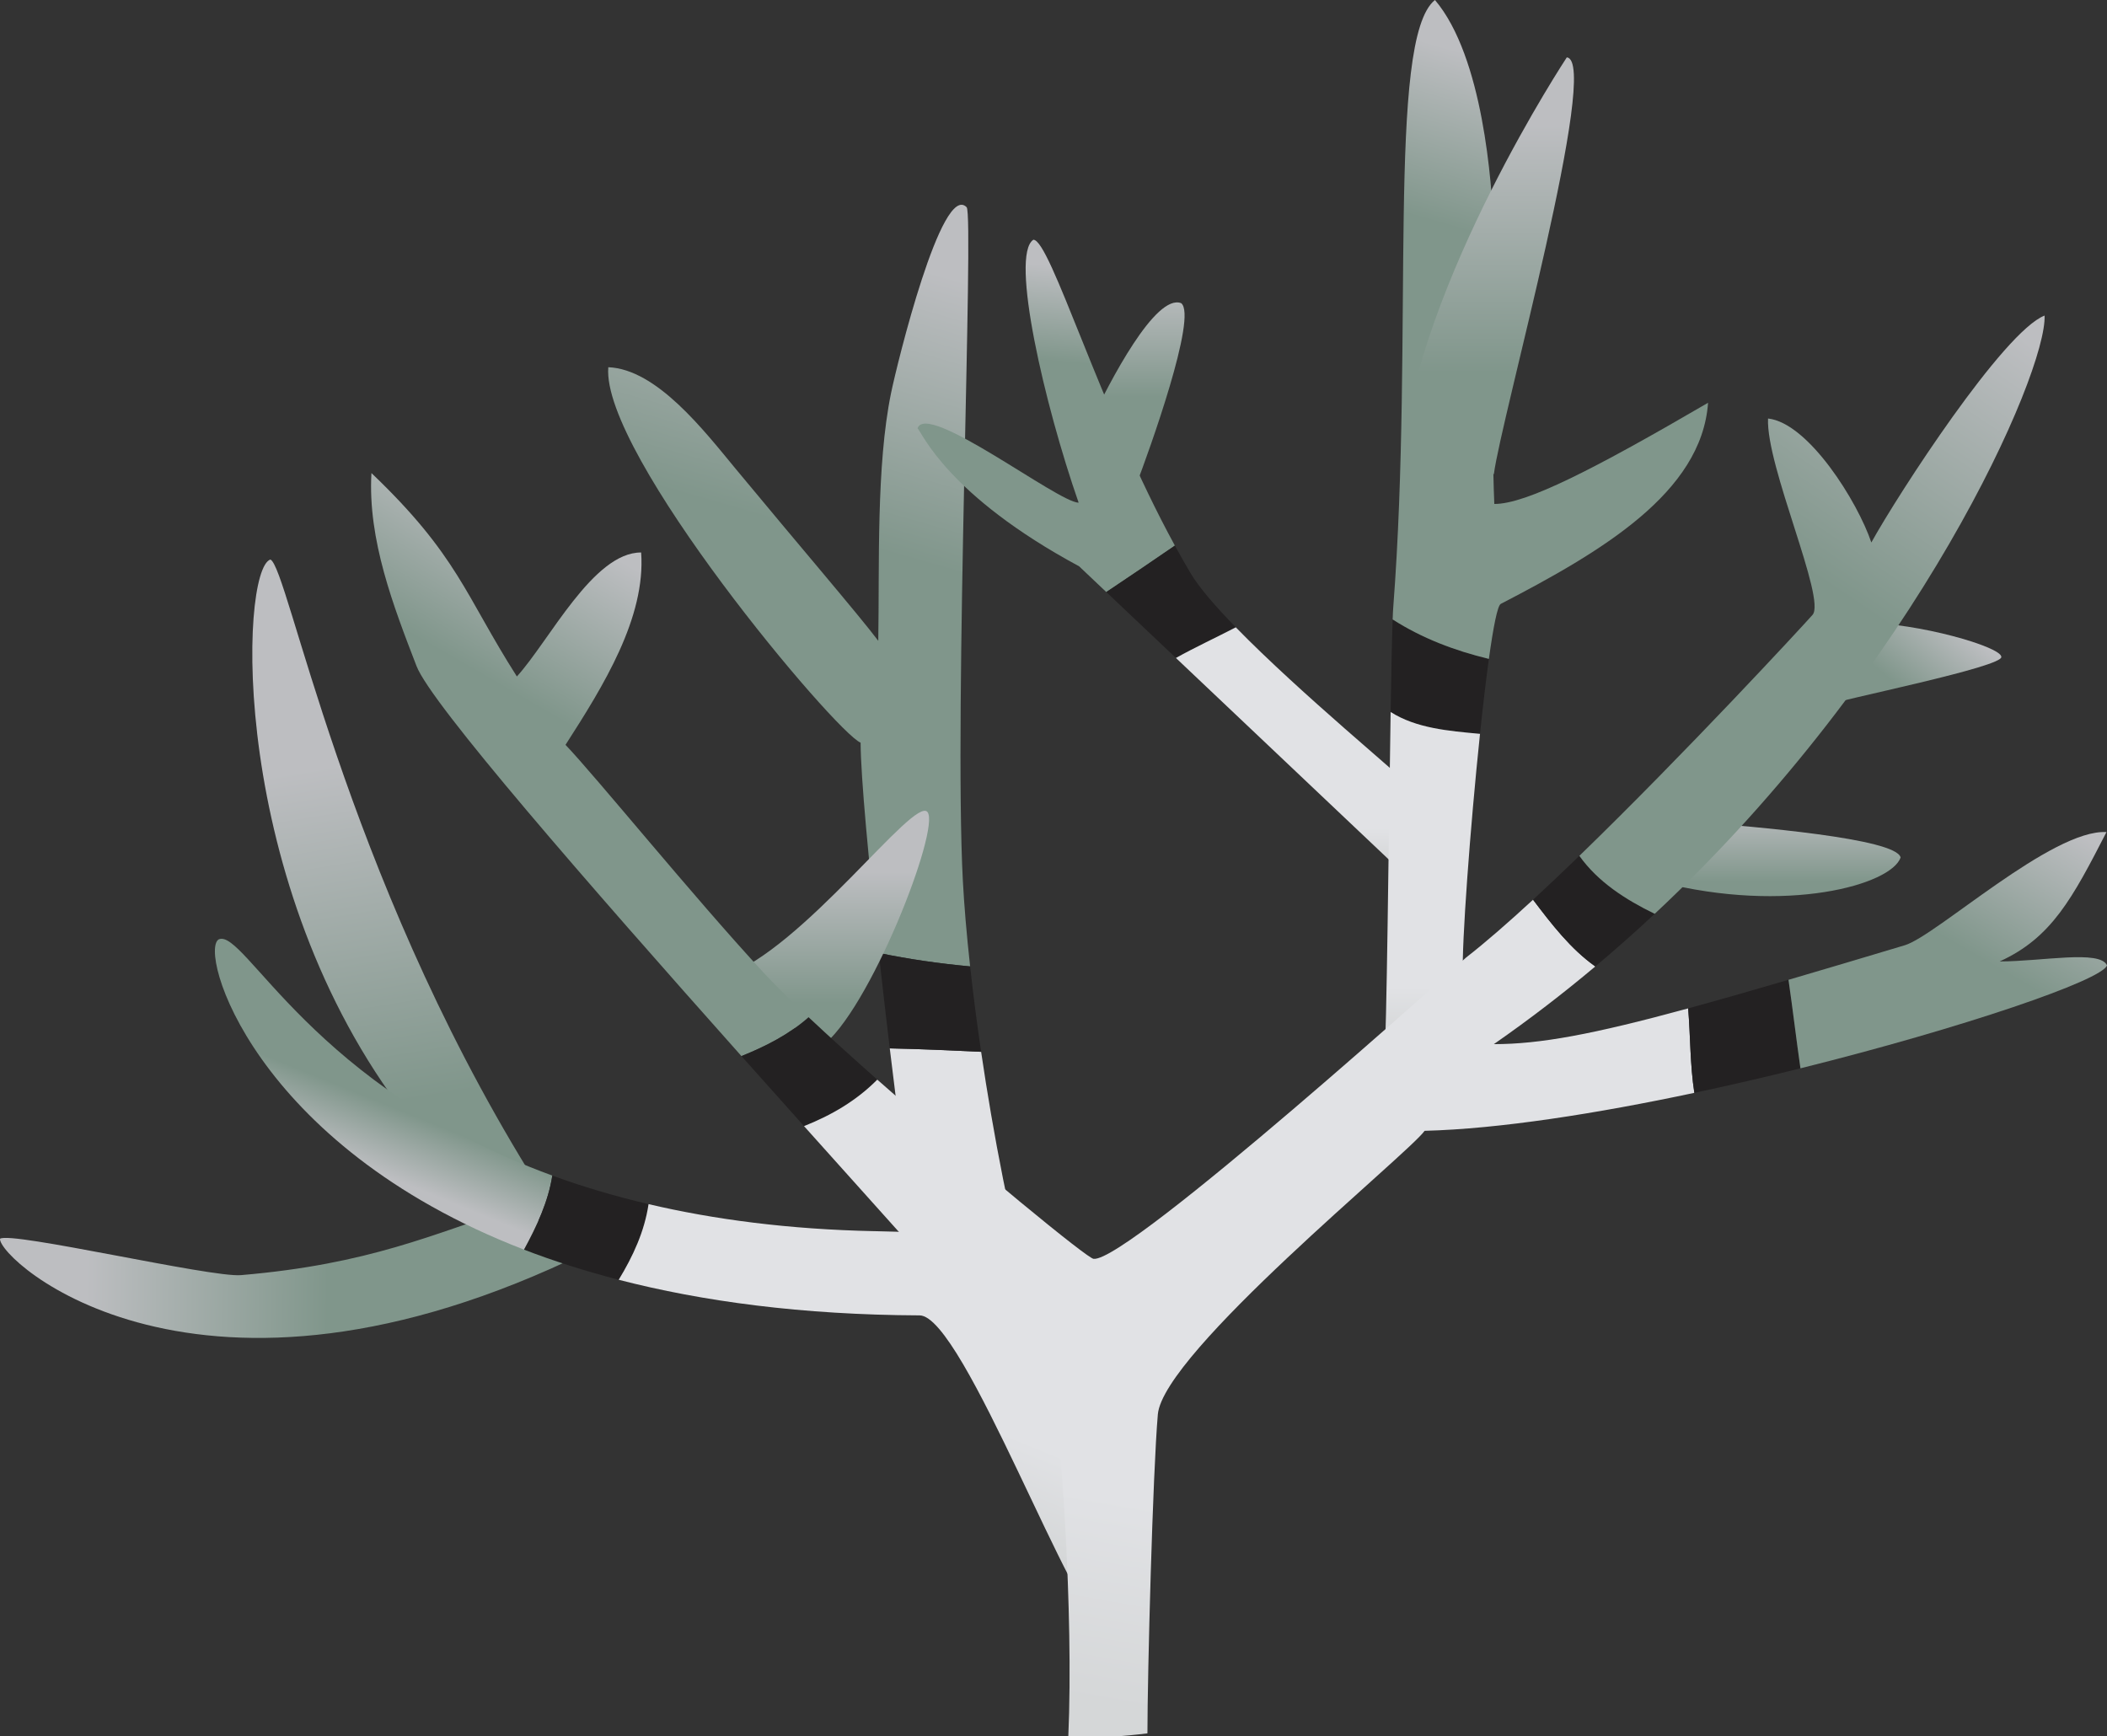
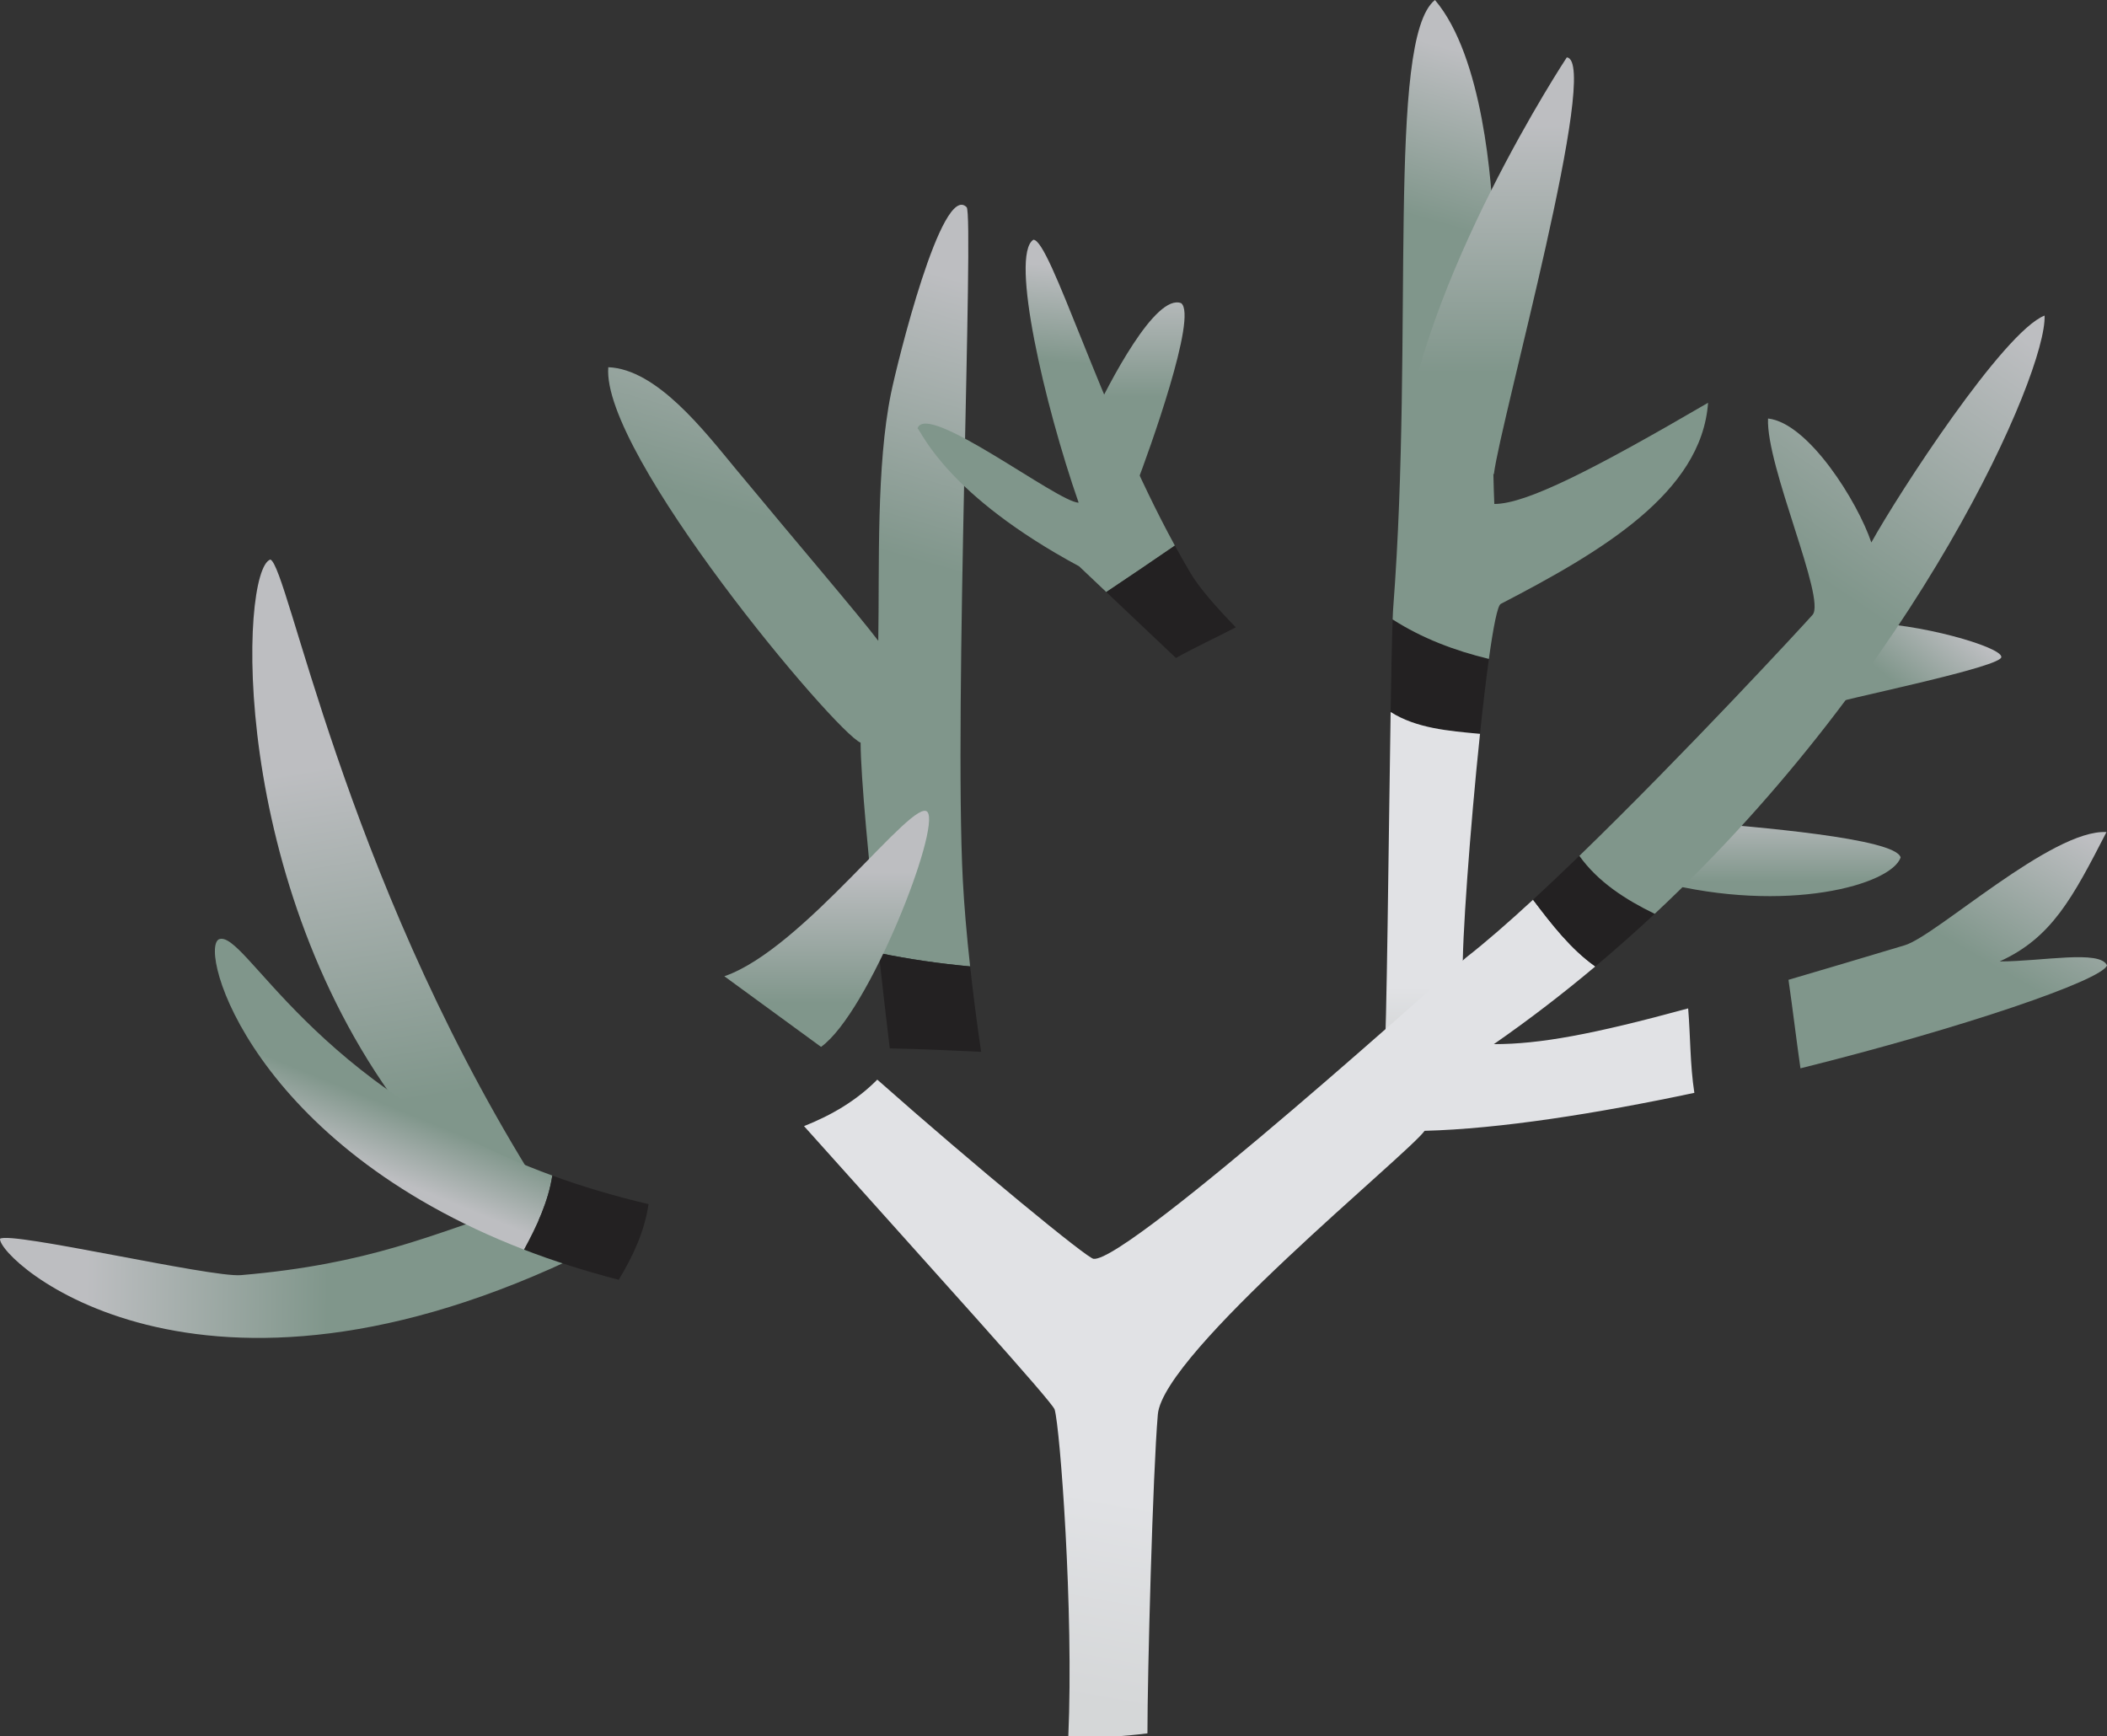
<svg xmlns="http://www.w3.org/2000/svg" xmlns:ns1="https://ian.umces.edu/media-library/" x="0px" y="0px" width="500" height="412" viewBox="0 0 500 412" xml:space="preserve">
  <rect x="0" y="0" width="500" height="412" fill="#333333" stroke="none" />
  <title>Acropora: black band disease</title>
  <desc>
    <ns1:title>Acropora: black band disease</ns1:title>
    <ns1:descr>Illustration of Acropora with black band disease</ns1:descr>
    <ns1:scene>
      <ns1:contains>Staghorn, branching, coral, Cnidaria, Anthozoa, Scleractinia, Acroporidae, Acropora, black band disease</ns1:contains>
      <ns1:when>2011-01-18</ns1:when>
    </ns1:scene>
  </desc>
  <g id="ian_symbols_6a6598ea17b1f4045d2afbe4934c174c">
    <g>
      <linearGradient id="ian_symbols_a14b88611a6a270435f9ea4f52e6d53c" gradientUnits="userSpaceOnUse" x1="16022.999" y1="-9588.149" x2="16351.774" y2="-9980.053" gradientTransform="matrix(0.04 0 0 0.04 -189.267 547.391)">
        <stop offset="0" style="stop-color:#80968B" />
        <stop offset="1" style="stop-color:#BDBEC1" />
      </linearGradient>
      <path fill="url(#ian_symbols_a14b88611a6a270435f9ea4f52e6d53c)" d="M442.035,147.8c13.132,0,32.748,5.689,32.881,8.066c0.703,2.347-37.496,10.004-43.795,12.021    L442.035,147.8z" />
      <linearGradient id="ian_symbols_05fde5cf40b30d54bd8a4f1d4c2a483a" gradientUnits="userSpaceOnUse" x1="6309.534" y1="-6462.105" x2="4880" y2="-6408.355" gradientTransform="matrix(0.04 0.002 -0.002 0.04 -187.404 548.384)">
        <stop offset="0" style="stop-color:#80968B" />
        <stop offset="1" style="stop-color:#BDBEC1" />
      </linearGradient>
      <path fill="url(#ian_symbols_05fde5cf40b30d54bd8a4f1d4c2a483a)" d="M122.761,286.385c-19.986,6.493-35.075,13.647-65.604,16.241    c-7.134,0.597-54.718-10.482-57.154-8.628c-0.409,4.911,46.607,48.447,139.35,3.062c-8.55-5.71-16.589-10.68-16.589-10.68    L122.761,286.385z" />
      <linearGradient id="ian_symbols_b53d99b75226087479c2bd9eae2addf4" gradientUnits="userSpaceOnUse" x1="6945.562" y1="-7559.887" x2="6517.217" y2="-9548.454" gradientTransform="matrix(0.04 0.002 -0.002 0.04 -187.404 548.384)">
        <stop offset="0" style="stop-color:#80968B" />
        <stop offset="1" style="stop-color:#BDBEC1" />
      </linearGradient>
      <path fill="url(#ian_symbols_b53d99b75226087479c2bd9eae2addf4)" d="M64.163,132.792c-7.292,2.367-10.1,77.103,32.26,132.008c3.671,4.768,12.854,7.973,29.107,13.258    C81.355,206.241,68.403,134.66,64.168,132.792H64.163z" />
      <linearGradient id="ian_symbols_ca56209ecef56b44d9ed885241d1c250" gradientUnits="userSpaceOnUse" x1="1143.345" y1="1568.76" x2="1113.258" y2="1494.863" gradientTransform="matrix(0.198 0 0 -0.198 -138.465 571.213)">
        <stop offset="0" style="stop-color:#80968B" />
        <stop offset="1" style="stop-color:#BDBEC1" />
      </linearGradient>
      <path fill="url(#ian_symbols_ca56209ecef56b44d9ed885241d1c250)" d="M51.943,222.921c-4.919,2.539,7.886,48.748,72.409,73.651c3.076-5.655,5.764-11.424,6.715-17.577    C74.11,258.168,58.076,220.391,51.943,222.921z" />
      <path fill="#232122" d="M131.066,278.994c-0.949,6.153-3.639,11.922-6.712,17.577c6.88,2.657,14.367,5.058,22.466,7.154    c3.414-5.596,6.128-11.493,7.087-17.952C145.648,283.836,138.043,281.549,131.066,278.994z" />
      <linearGradient id="ian_symbols_d1e3e1cd7a0fbe84bd87c35220832243" gradientUnits="userSpaceOnUse" x1="1689.702" y1="2242.737" x2="1783.161" y2="2568.666" gradientTransform="matrix(0.198 0 0 -0.198 -138.465 571.213)">
        <stop offset="0" style="stop-color:#80968B" />
        <stop offset="1" style="stop-color:#BDBEC1" />
      </linearGradient>
      <path fill="url(#ian_symbols_d1e3e1cd7a0fbe84bd87c35220832243)" d="M228.487,208.967c-2.13-40.627,2.66-157.976,0.903-159.786c-5.897-6.07-16.49,37.042-17.937,44.093    c-3.538,17.242-2.739,40.873-3.035,58.81c-4.383-5.848-19.135-23.055-33.808-40.78c-7.541-9.122-18.746-23.686-30.258-24.154    c-1.728,20.54,53.949,86.707,59.873,89.103c0.037,8.209,1.952,28.483,4.314,49.906c7.223,1.504,14.449,2.519,21.674,3.195    C229.372,221.693,228.793,214.78,228.487,208.967z" />
      <linearGradient id="ian_symbols_d3d94fc9f3ad6bc46dcdd9bdb5334408" gradientUnits="userSpaceOnUse" x1="1804.311" y1="1323.295" x2="1720.539" y2="1117.542" gradientTransform="matrix(0.198 0 0 -0.198 -138.465 571.213)">
        <stop offset="0.475" style="stop-color:#E1E2E5" />
        <stop offset="1" style="stop-color:#D5D7D8" />
      </linearGradient>
-       <path fill="url(#ian_symbols_d3d94fc9f3ad6bc46dcdd9bdb5334408)" d="M232.826,249.624c-7.228-0.331-14.451-0.676-21.679-0.814c2.591,21.64,5.115,40.351,5.976,43.92    c-0.602-0.015-3.676-0.409-4.272-0.409l-5.234-0.133l-0.01,0.005c-20.499-0.419-38.263-2.796-53.7-6.42    c-0.959,6.459-3.671,12.356-7.085,17.952c19.831,5.122,43.416,8.333,71.408,8.451c10.465,0.034,37.159,74.07,43.93,73.903    c-0.202-7.958,2.542-24.208,2.542-24.208C249.321,336.05,238.498,288.259,232.826,249.624z" />
      <path fill="#232122" d="M230.213,229.355c-7.225-0.676-14.449-1.691-21.674-3.195c0.836,7.568,1.726,15.28,2.608,22.65    c7.225,0.138,14.451,0.483,21.676,0.814C231.778,242.49,230.905,235.666,230.213,229.355z" />
      <linearGradient id="ian_symbols_8134f66c5abf80a4f1caa56ab39636e0" gradientUnits="userSpaceOnUse" x1="9733.553" y1="-7733.812" x2="9733.553" y2="-8511.828" gradientTransform="matrix(0.04 0 0 0.04 -189.267 547.391)">
        <stop offset="0" style="stop-color:#80968B" />
        <stop offset="1" style="stop-color:#BDBEC1" />
      </linearGradient>
      <path fill="url(#ian_symbols_8134f66c5abf80a4f1caa56ab39636e0)" d="M194.839,248.455c11.407-8.219,28.414-51.878,25.254-55.744    c-3.165-3.885-29.476,32.58-48.207,38.98" />
      <linearGradient id="ian_symbols_8aef770db7d7247495cdb9fe940bc7ff" gradientUnits="userSpaceOnUse" x1="11596.04" y1="-11330.001" x2="11596.04" y2="-11988.125" gradientTransform="matrix(0.04 0 0 0.04 -189.267 547.391)">
        <stop offset="0" style="stop-color:#80968B" />
        <stop offset="1" style="stop-color:#BDBEC1" />
      </linearGradient>
      <path fill="url(#ian_symbols_8aef770db7d7247495cdb9fe940bc7ff)" d="M258.765,100.251c4.566-9.743,15.477-30.653,21.532-28.301c3.937,3.047-7.576,35.021-10.712,43.226    L258.765,100.251L258.765,100.251z" />
      <linearGradient id="ian_symbols_5f6856551290e124fdf26180212a8e2d" gradientUnits="userSpaceOnUse" x1="1965.52" y1="2451.684" x2="1975.482" y2="2565.544" gradientTransform="matrix(0.198 0 0 -0.198 -138.465 571.213)">
        <stop offset="0" style="stop-color:#80968B" />
        <stop offset="1" style="stop-color:#BDBEC1" />
      </linearGradient>
      <path fill="url(#ian_symbols_5f6856551290e124fdf26180212a8e2d)" d="M245.216,56.897c-5.574,3.653,2.645,39.178,10.748,62.395c-4.792,0.03-36.054-24.149-38.218-17.646    c1.119,1.149,7.107,15.915,38.341,32.758h-0.003l6.449,6.109c5.426-3.629,10.849-7.292,16.273-11.025    C261.016,96.928,249.229,56.819,245.216,56.897z" />
      <path fill="#232122" d="M282.549,136.066c-1.274-2.145-2.522-4.344-3.742-6.578c-5.423,3.733-10.847,7.396-16.273,11.025    l16.517,15.64c4.578-2.554,9.474-4.812,14.212-7.273C288.469,143.959,284.566,139.458,282.549,136.066z" />
      <linearGradient id="ian_symbols_7e56421861ab52245520b2c2d44004ce" gradientUnits="userSpaceOnUse" x1="2250.833" y1="1932.348" x2="2250.833" y2="1848.291" gradientTransform="matrix(0.198 0 0 -0.198 -138.465 571.213)">
        <stop offset="0.475" style="stop-color:#E1E2E5" />
        <stop offset="1" style="stop-color:#D5D7D8" />
      </linearGradient>
-       <path fill="url(#ian_symbols_7e56421861ab52245520b2c2d44004ce)" d="M293.263,148.88c-4.738,2.461-9.634,4.719-14.212,7.273l55.832,52.874    c0.222-4.856,2.204-18.908-0.474-22.567C333.069,184.621,308.592,164.608,293.263,148.88z" />
      <linearGradient id="ian_symbols_e02d77011ed8ccc49de9044e4c723fba" gradientUnits="userSpaceOnUse" x1="15447.742" y1="-8452.319" x2="15447.742" y2="-8896.045" gradientTransform="matrix(0.04 0 0 0.04 -189.267 547.391)">
        <stop offset="0" style="stop-color:#80968B" />
        <stop offset="1" style="stop-color:#BDBEC1" />
      </linearGradient>
      <path fill="url(#ian_symbols_e02d77011ed8ccc49de9044e4c723fba)" d="M402.643,195.108c13.137,1.06,47.308,3.826,48.377,8.387c-2.167,6.464-27.012,13.52-57.114,5.823    L402.643,195.108z" />
      <linearGradient id="ian_symbols_0430a23ea3122bf4296152b0e1c60886" gradientUnits="userSpaceOnUse" x1="2488.229" y1="2605.119" x2="2488.229" y2="2599.357" gradientTransform="matrix(0.198 0 0 -0.198 -138.465 571.213)">
        <stop offset="0" style="stop-color:#FBEFF0" />
        <stop offset="0.461" style="stop-color:#FFFFFF" />
        <stop offset="0.708" style="stop-color:#FEF0F4" />
        <stop offset="1" style="stop-color:#F19BBC" />
      </linearGradient>
      <path fill="url(#ian_symbols_0430a23ea3122bf4296152b0e1c60886)" d="M354.416,53.85c0.044,1.223,0.064,2.145,0.072,2.702C354.5,51.888,354.465,51.469,354.416,53.85z" />
      <path fill="#232122" d="M353.319,156.374c-8.103-1.947-15.878-4.906-22.835-9.363c-0.17,4.457-0.328,12.39-0.481,21.965    c6.094,3.87,13.689,4.492,21.208,5.192C351.901,167.571,352.621,161.423,353.319,156.374z" />
      <linearGradient id="ian_symbols_35e5a7ada43d29e489bf0ad5b8be5f35" gradientUnits="userSpaceOnUse" x1="2414.51" y1="1756.634" x2="2414.51" y2="1641.314" gradientTransform="matrix(0.198 0 0 -0.198 -138.465 571.213)">
        <stop offset="0.475" style="stop-color:#E1E2E5" />
        <stop offset="1" style="stop-color:#D5D7D8" />
      </linearGradient>
      <path fill="url(#ian_symbols_35e5a7ada43d29e489bf0ad5b8be5f35)" d="M351.211,174.163c-7.519-0.695-15.115-1.317-21.208-5.187    c-0.483,30.337-0.924,77.196-1.516,82.531l18.657-20.353C346.84,224.197,348.857,196.602,351.211,174.163z" />
      <linearGradient id="ian_symbols_eceb6a9d04a8d2043177432b0765b917" gradientUnits="userSpaceOnUse" x1="2488.413" y1="2595.983" x2="2488.413" y2="2595.14" gradientTransform="matrix(0.198 0 0 -0.198 -138.465 571.213)">
        <stop offset="0" style="stop-color:#FBEFF0" />
        <stop offset="0.461" style="stop-color:#FFFFFF" />
        <stop offset="0.708" style="stop-color:#FEF0F4" />
        <stop offset="1" style="stop-color:#F19BBC" />
      </linearGradient>
      <path fill="url(#ian_symbols_eceb6a9d04a8d2043177432b0765b917)" d="M354.487,56.552c0,0.02,0,0.04,0,0.064C354.485,57.38,354.497,57.302,354.487,56.552z" />
      <linearGradient id="ian_symbols_2f5ec9647cc9a6247599c05525ef5462" gradientUnits="userSpaceOnUse" x1="2560.379" y1="2578.241" x2="2616.948" y2="2775.523" gradientTransform="matrix(0.198 0 0 -0.198 -138.465 571.213)">
        <stop offset="0" style="stop-color:#80968B" />
        <stop offset="1" style="stop-color:#BDBEC1" />
      </linearGradient>
      <path fill="url(#ian_symbols_2f5ec9647cc9a6247599c05525ef5462)" d="M356.141,143.318c23.841-12.361,47.68-26.388,49.191-47.727    c-27.014,15.748-43.198,24.06-50.725,24.011c-0.71-16.127-0.36-57.558-0.192-65.752c-0.365-10.053-2.45-40.4-13.894-53.85    c-11.535,9.225-4.945,79.553-9.888,144.033c-0.055,0.66-0.101,1.676-0.15,2.978c6.957,4.457,14.732,7.416,22.835,9.363    C354.367,148.811,355.362,143.718,356.141,143.318z" />
      <linearGradient id="ian_symbols_d18474e729f11b044d8fc45268f04dba" gradientUnits="userSpaceOnUse" x1="1410.299" y1="1998.685" x2="1511.428" y2="2173.846" gradientTransform="matrix(0.198 0 0 -0.198 -138.465 571.213)">
        <stop offset="0" style="stop-color:#80968B" />
        <stop offset="1" style="stop-color:#BDBEC1" />
      </linearGradient>
-       <path fill="url(#ian_symbols_d18474e729f11b044d8fc45268f04dba)" d="M181.207,230.844c-16.833-18.198-39.742-46.479-47.009-54.072    c9.032-14.032,19.059-30.214,17.949-45.651c-11.374-0.069-21.797,20.979-29.489,29.425c-12.306-19.293-13.96-28.646-34.513-48.274    c-0.912,15.822,5.253,31.678,10.701,45.809c3.437,8.929,40.506,51.474,77.105,92.559c5.855-2.352,11.367-5.187,15.925-9.23    C187.527,237.318,183.84,233.689,181.207,230.844z" />
-       <path fill="#232122" d="M208.184,256.226c-5.897-5.221-11.508-10.305-16.308-14.816c-4.559,4.043-10.071,6.878-15.925,9.23    c4.987,5.596,9.962,11.163,14.848,16.621C197.272,264.696,203.246,261.22,208.184,256.226z" />
      <linearGradient id="ian_symbols_d754903eae25dca49dbda277ddbdc375" gradientUnits="userSpaceOnUse" x1="2150.448" y1="1299.578" x2="2068.072" y2="832.536" gradientTransform="matrix(0.198 0 0 -0.198 -138.465 571.213)">
        <stop offset="0.475" style="stop-color:#E1E2E5" />
        <stop offset="1" style="stop-color:#D5D7D8" />
      </linearGradient>
      <path fill="url(#ian_symbols_d754903eae25dca49dbda277ddbdc375)" d="M400.607,239.319c-22.697,6.188-35.178,8.485-46.11,8.485c8.439-5.862,16.461-12.045,24.076-18.44    c-5.845-4.142-10.359-10.009-14.774-15.837c-5.879,5.424-11.318,10.167-15.866,13.702c-0.015,0-80.193,72.364-88.396,71.526l0,0    l0,0h-0.002h0.002c-1.163,0.212-28.439-22.236-51.353-42.53c-4.938,4.994-10.911,8.47-17.385,11.034    c31.427,35.105,58.921,65.417,59.474,67.261c1.274,4.23,4.556,47.805,3.239,77.654c6.407,0.809,18.78-0.803,18.78-0.803    c0-14.067,1.26-61.71,2.468-75.697c1.282-14.703,59.427-61.794,63.307-67.301c17.757-0.453,40.851-4.092,64.01-9.013    C401.048,252.7,401.154,245.941,400.607,239.319z" />
-       <path fill="#232122" d="M424.419,232.535c-9.055,2.658-16.902,4.896-23.812,6.78c0.547,6.627,0.439,13.386,1.467,20.047    c8.473-1.8,16.951-3.772,25.182-5.818C426.26,246.601,425.434,239.581,424.419,232.535z" />
      <linearGradient id="ian_symbols_c4f36359b3be1434cd1dd5ec4c584381" gradientUnits="userSpaceOnUse" x1="3050.103" y1="1749.226" x2="3143.799" y2="1911.511" gradientTransform="matrix(0.198 0 0 -0.198 -138.465 571.213)">
        <stop offset="0" style="stop-color:#80968B" />
        <stop offset="1" style="stop-color:#BDBEC1" />
      </linearGradient>
      <path fill="url(#ian_symbols_c4f36359b3be1434cd1dd5ec4c584381)" d="M500,229.108c-1.639-3.738-15.464-0.932-25.478-0.932c12.336-5.611,17.257-14.949,25.357-30.702    c-12.896-0.735-40.437,24.643-47.857,26.857c-10.305,3.091-19.428,5.813-27.603,8.204c1.015,7.046,1.841,14.066,2.837,21.008    C465.802,243.944,498.888,232.614,500,229.108z" />
      <path fill="#232122" d="M378.573,229.365c4.867-4.087,9.57-8.259,14.099-12.494c-6.935-3.372-13.478-7.573-17.88-13.76    c-3.76,3.643-7.458,7.154-10.993,10.418C368.214,219.356,372.728,225.223,378.573,229.365z" />
      <linearGradient id="ian_symbols_edee005f6d77ea74b5a6ec4a2fe6bcd4" gradientUnits="userSpaceOnUse" x1="2858.829" y1="2204.524" x2="3068.952" y2="2516.044" gradientTransform="matrix(0.198 0 0 -0.198 -138.465 571.213)">
        <stop offset="0" style="stop-color:#80968B" />
        <stop offset="1" style="stop-color:#BDBEC1" />
      </linearGradient>
      <path fill="url(#ian_symbols_edee005f6d77ea74b5a6ec4a2fe6bcd4)" d="M485.191,74.894c-9.716,3.776-34.604,42.101-41.115,53.85c-3.207-9.57-14.88-28.36-24.514-29.42    c-0.503,11.306,13.857,42.866,10.559,46.603c-2.352,2.662-30.273,32.901-55.33,57.184c4.403,6.187,10.945,10.388,17.88,13.76    C455.128,158.499,485.706,88.457,485.191,74.894z" />
      <linearGradient id="ian_symbols_8b66fab46bc3d3c40d7577d840d64945" gradientUnits="userSpaceOnUse" x1="13694.649" y1="-11471.522" x2="13694.649" y2="-12939.716" gradientTransform="matrix(0.04 0 0 0.04 -189.267 547.391)">
        <stop offset="0" style="stop-color:#80968B" />
        <stop offset="1" style="stop-color:#BDBEC1" />
      </linearGradient>
      <path fill="url(#ian_symbols_8b66fab46bc3d3c40d7577d840d64945)" d="M332.574,108.524c4.291-41.993,39.229-94.896,39.229-94.896    c8.18,0.651-15.645,85.819-17.301,98.895" />
    </g>
  </g>
</svg>